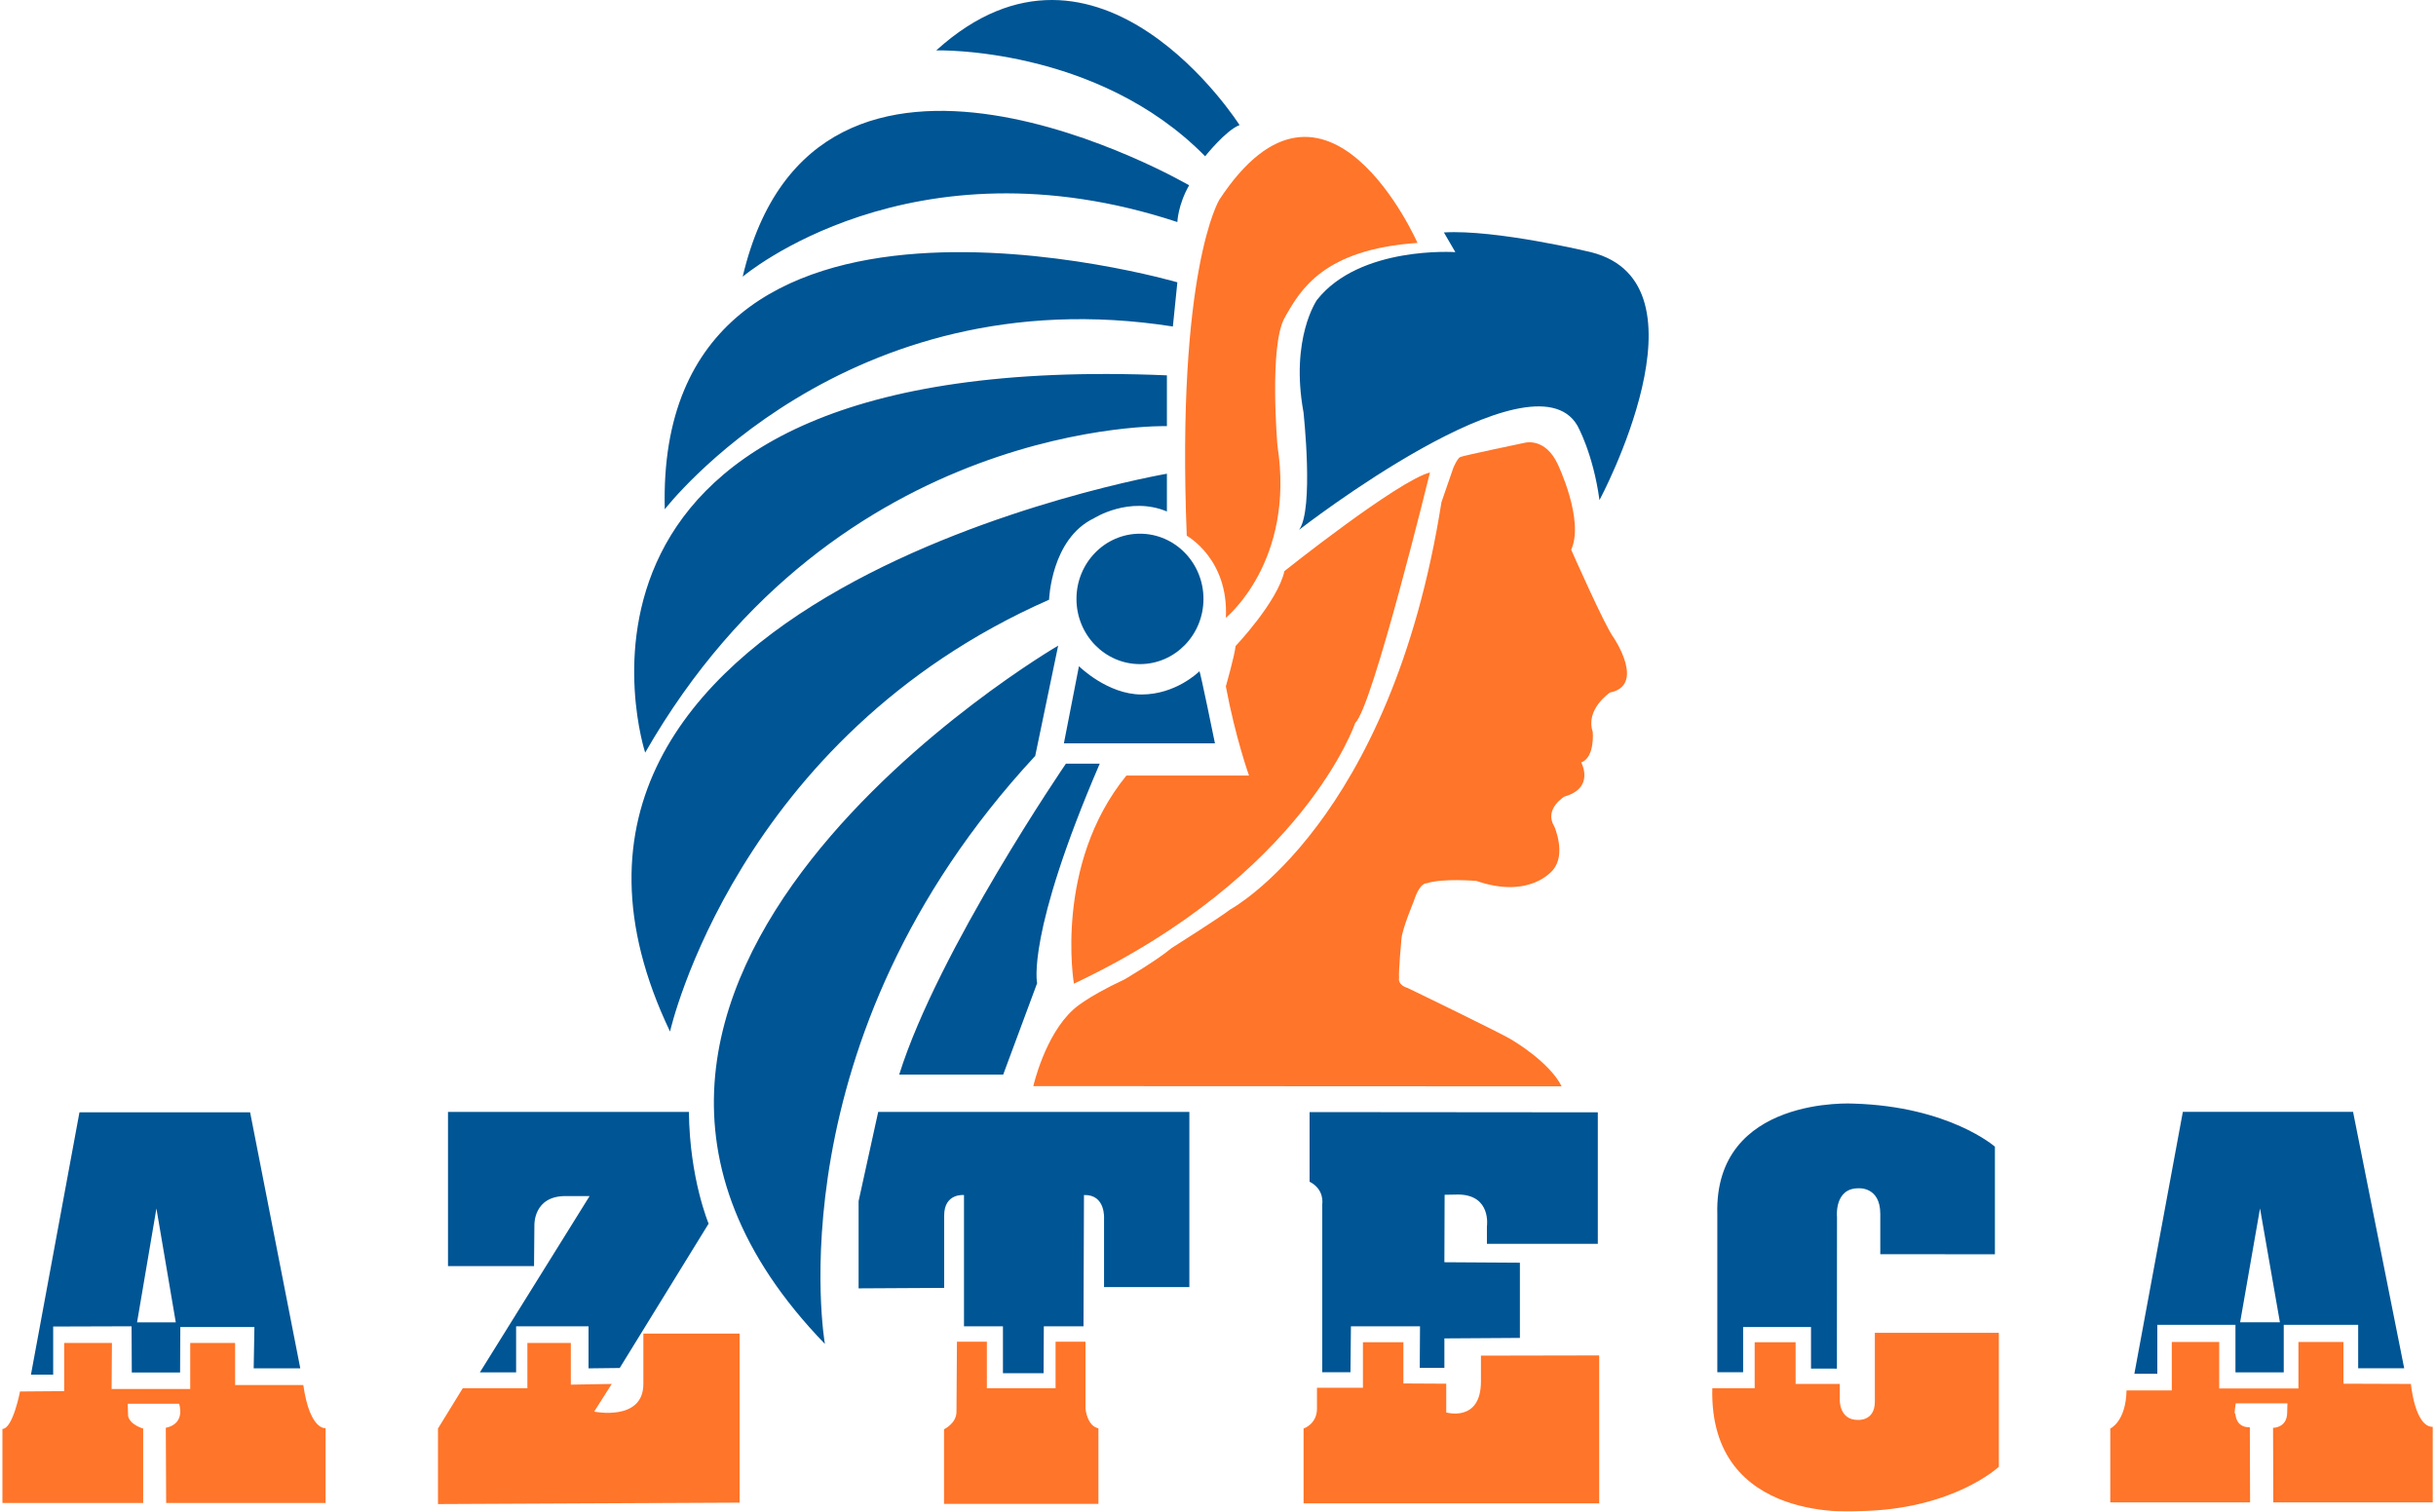
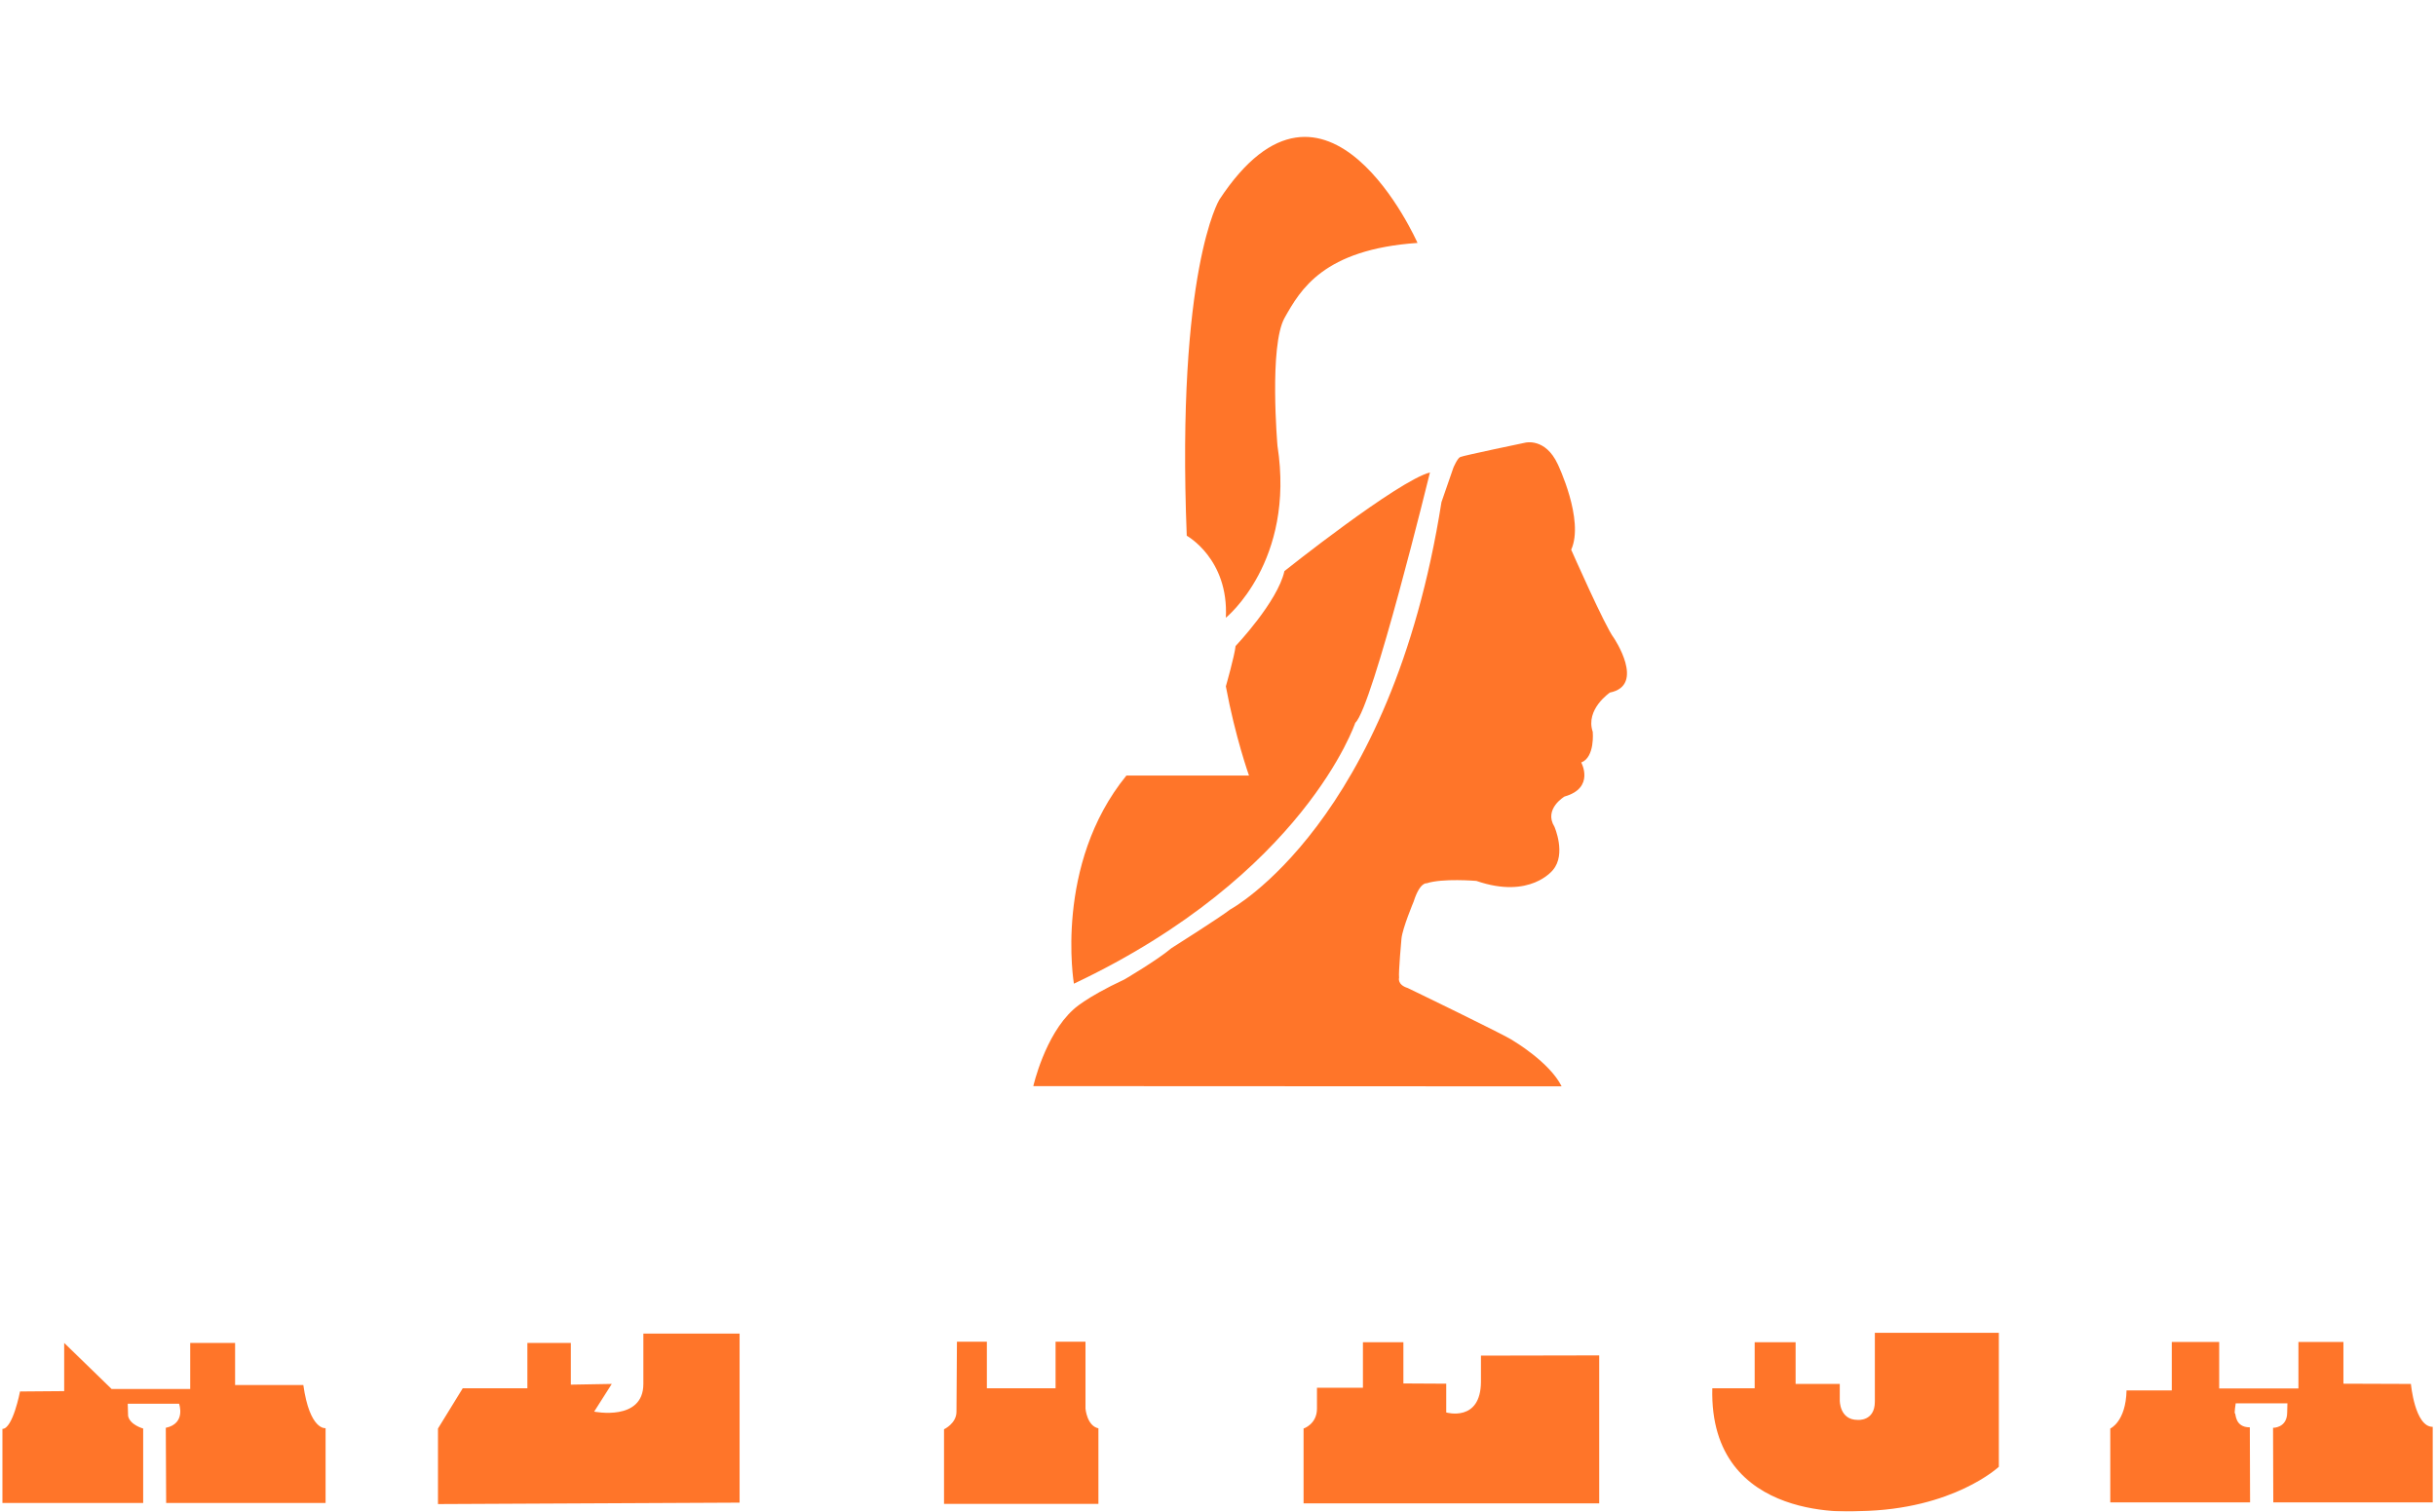
<svg xmlns="http://www.w3.org/2000/svg" width="427px" height="265px" viewBox="0 0 427 265" version="1.1">
  <title>Group 3</title>
  <defs>
    <filter id="filter-1">
      <feColorMatrix in="SourceGraphic" type="matrix" values="0 0 0 0 1 0 0 0 0 1 0 0 0 0 1 0 0 0 1 0" />
    </filter>
  </defs>
  <g id="Templates" stroke="none" stroke-width="1" fill="none" fill-rule="evenodd">
    <g id="Group-3" transform="translate(-509, -274)" filter="url(#filter-1)">
      <g transform="translate(509, 274)">
-         <path d="M24.025,231.831 L27.419,211.865 L30.812,231.831 L24.025,231.831 Z M392.665,231.822 L396.153,211.857 L399.64,231.822 L392.665,231.822 Z M421.425,239.877 L412.461,194.923 L382.627,194.923 L374.127,240.851 L378.149,240.851 L378.149,232.268 L391.848,232.268 L391.848,240.597 L400.311,240.597 L400.311,232.268 L413.36,232.268 L413.36,239.877 L421.425,239.877 Z M301.024,240.579 L305.548,240.579 L305.548,232.651 L317.447,232.651 L317.447,239.941 L321.986,239.946 L322.002,213.335 C322.002,213.335 321.483,208.296 325.787,208.328 C325.787,208.328 329.59,208.01 329.59,212.811 L329.59,219.885 L349.683,219.9 L349.683,201.032 C349.683,201.032 341.702,193.99 324.924,193.481 C324.924,193.481 300.438,192.019 301.024,212.874 L301.024,240.579 Z M227.71,92.891 C227.71,92.891 268.556,61.098 276.474,74.578 C276.474,74.578 279.239,79.411 280.37,87.677 C280.37,87.677 300.73,49.696 278.862,44.206 C278.862,44.206 262.16,40.199 253.097,40.751 L255.108,44.206 C255.108,44.206 238.393,43.04 230.852,52.578 C230.852,52.578 226.123,59.318 228.488,72.289 C228.488,72.289 230.349,89.33 227.71,92.891 L227.71,92.891 Z M236.717,240.579 L231.775,240.579 L231.775,211.119 C231.775,211.119 232.233,208.533 229.553,207.177 L229.553,194.969 L280.077,195.012 L280.077,218.071 L260.638,218.071 L260.638,215.019 C260.638,215.019 261.478,209.508 255.654,209.423 L253.223,209.466 L253.182,221.293 L266.419,221.377 L266.419,234.561 L253.182,234.646 L253.182,239.817 L248.867,239.817 L248.909,232.526 L236.802,232.526 L236.717,240.579 Z M153.936,194.943 L208.481,194.943 L208.481,225.655 L193.525,225.655 L193.525,213.701 C193.525,213.701 193.861,209.383 190.006,209.51 L189.923,232.527 L182.968,232.527 L182.927,240.751 L175.804,240.751 L175.804,232.527 L168.976,232.527 L168.976,209.513 C168.976,209.513 165.499,209.132 165.499,213.116 L165.499,225.791 L150.501,225.875 L150.501,210.577 L153.936,194.943 Z M84.121,240.597 L90.468,240.597 L90.468,232.522 L103.161,232.522 L103.161,239.898 L108.629,239.834 L124.213,214.527 C124.213,214.527 120.882,206.643 120.757,194.943 L78.528,194.943 L78.528,221.967 L93.61,221.967 L93.673,214.846 C93.673,214.846 93.422,209.568 99.329,209.695 L103.35,209.695 L84.121,240.597 Z M164.116,8.832 C164.116,8.832 192.268,8.069 211.246,27.399 C211.246,27.399 214.891,22.82 217.279,21.93 C217.279,21.93 192.596,-16.954 164.116,8.832 L164.116,8.832 Z M130.183,48.509 C130.183,48.509 159.571,23.499 206.377,38.928 C206.377,38.928 206.471,35.928 208.44,32.485 C208.44,32.485 142.918,-5.665 130.183,48.509 L130.183,48.509 Z M116.527,89.287 C116.527,89.287 148.112,48.254 205.59,57.241 L206.377,49.493 C206.377,49.493 114.767,22.82 116.527,89.287 L116.527,89.287 Z M204.544,74.705 C204.544,74.705 146.772,73.216 113.09,131.95 C113.09,131.95 89.883,60.971 204.544,65.804 L204.544,74.705 Z M210.953,104.999 C210.953,111.313 205.969,116.43 199.823,116.43 C193.675,116.43 188.692,111.313 188.692,104.999 C188.692,98.688 193.675,93.569 199.823,93.569 C205.969,93.569 210.953,98.688 210.953,104.999 L210.953,104.999 Z M189.126,116.798 C189.126,116.798 194.112,121.758 200.104,121.758 C206.093,121.758 210.115,117.816 210.241,117.689 C210.366,117.561 212.964,130.32 212.964,130.32 L186.487,130.32 L189.126,116.798 Z M157.62,188.395 L175.847,188.395 L181.796,172.371 C181.796,172.371 179.826,163.937 192.771,133.882 L186.843,133.882 C186.843,133.882 164.446,166.606 157.62,188.395 L157.62,188.395 Z M117.448,180.849 C117.448,180.849 129.01,129.304 183.89,105.142 C183.89,105.142 184.225,94.458 191.766,90.856 C191.766,90.856 197.925,86.914 204.544,89.669 L204.544,83.051 C204.544,83.051 80.916,104.378 117.448,180.849 L117.448,180.849 Z M144.594,235.617 C144.594,235.617 135.21,182.376 181.46,132.525 L185.482,113.195 C185.482,113.195 83.599,172.541 144.594,235.617 L144.594,235.617 Z M52.638,239.898 L43.841,195.008 L13.929,195.008 L5.425,241 L9.321,241 L9.321,232.565 L23.062,232.522 L23.103,240.618 L31.566,240.618 L31.608,232.65 L44.595,232.65 L44.469,239.898 L52.638,239.898 Z" id="Fill-1" fill="#005594" />
-         <path d="M300.146,243.385 L307.573,243.385 L307.573,235.313 L314.748,235.313 L314.748,242.628 L322.489,242.628 L322.489,245.508 C322.489,245.508 322.428,248.935 325.616,248.935 C325.616,248.935 328.637,249.229 328.637,245.739 L328.637,233.671 L350.372,233.671 L350.372,257.152 C350.372,257.152 342.42,264.636 326.077,264.922 C326.077,264.922 299.537,267.475 300.146,243.385 L300.146,243.385 Z M76.772,263.44 L76.772,250.448 L81.114,243.385 L92.443,243.385 L92.443,235.439 L100.059,235.439 L100.059,242.755 L107.235,242.628 L104.15,247.484 C104.15,247.484 112.773,249.25 112.773,242.628 L112.773,233.799 L129.641,233.799 L129.641,263.44 L76.772,263.692 L76.772,263.44 Z M0.425,263.502 L25.097,263.502 L25.097,250.448 C25.097,250.448 22.769,249.818 22.454,248.241 L22.391,246.098 L31.391,246.098 C31.391,246.098 32.65,249.566 29.063,250.322 L29.125,263.502 L57.071,263.502 L57.071,250.385 C57.071,250.385 54.302,250.827 53.169,242.818 L41.21,242.818 L41.21,235.439 L33.343,235.439 L33.343,243.511 L19.559,243.511 L19.622,235.439 L11.25,235.439 L11.25,243.89 L3.509,243.952 C3.509,243.952 2.251,250.511 0.425,250.511 L0.425,263.502 Z M252.669,88.037 L254.765,81.983 C254.765,81.983 255.438,80.385 255.942,80.133 C256.445,79.881 267.353,77.61 267.353,77.61 C267.353,77.61 270.879,76.686 273.06,81.394 C273.06,81.394 277.76,91.176 275.411,96.375 C275.411,96.375 281.368,109.895 282.879,111.828 C282.879,111.828 288.501,120.153 282.208,121.414 C282.208,121.414 277.843,124.352 279.187,128.304 C279.187,128.304 279.605,132.753 277.173,133.678 C277.173,133.678 279.607,138.135 274.237,139.648 C274.237,139.648 270.544,141.83 272.474,144.942 C272.474,144.942 274.572,149.732 272.222,152.507 C272.222,152.507 268.276,157.72 258.794,154.441 C258.794,154.441 252.836,153.936 250.066,154.861 C250.066,154.861 248.892,154.607 247.801,158.055 C247.801,158.055 245.83,162.747 245.661,164.555 C245.661,164.555 245.116,170.483 245.242,171.408 C245.242,171.408 244.864,172.628 246.752,173.217 C246.752,173.217 264.011,181.545 265.2,182.428 C265.2,182.428 271.635,186.213 273.733,190.459 L181.127,190.416 C181.127,190.416 183.14,181.503 188.133,177.004 C188.133,177.004 190.106,174.986 197.114,171.707 C197.114,171.707 202.861,168.332 205.338,166.23 C205.338,166.23 213.856,160.849 215.619,159.461 C215.619,159.461 243.772,144.374 252.669,88.037 L252.669,88.037 Z M208.022,93.923 C208.022,93.923 215.396,97.959 214.877,108.302 C214.877,108.302 227.072,98.464 223.925,78.157 C223.925,78.157 222.414,60.625 225.183,55.706 C227.953,50.787 231.981,43.724 248.471,42.589 C248.471,42.589 232.534,6.39 213.728,35.021 C213.728,35.021 206.184,47.339 208.022,93.923 L208.022,93.923 Z M197.449,135.965 L218.933,135.965 C218.933,135.965 216.529,129.238 214.877,120.326 C214.877,120.326 216.414,114.944 216.581,113.263 C216.581,113.263 223.967,105.48 225.141,100.122 C225.141,100.122 244.949,84.337 250.655,82.824 C250.655,82.824 240.584,124.025 237.563,126.717 C237.563,126.717 228.672,153.32 188.243,172.459 C188.243,172.459 184.698,151.604 197.449,135.965 L197.449,135.965 Z M369.905,263.398 L369.905,250.449 C369.905,250.449 372.632,249.273 372.757,243.765 L380.688,243.765 L380.688,235.272 L388.996,235.272 L388.996,243.428 L402.885,243.428 L402.885,235.272 L410.773,235.272 L410.773,242.587 L422.606,242.629 C422.606,242.629 423.278,250.155 426.425,250.155 L426.425,263.398 L398.479,263.398 L398.437,250.323 C398.437,250.323 400.913,250.365 400.913,247.632 L400.955,246.035 L391.891,246.035 C391.891,246.035 391.599,247.843 391.765,247.801 C391.934,247.758 391.682,250.239 394.368,250.239 L394.409,263.398 L369.905,263.398 Z M230.848,243.302 L238.904,243.302 L238.904,235.313 L245.997,235.313 L245.997,242.545 L253.507,242.586 L253.507,247.631 C253.507,247.631 259.551,249.397 259.591,242.25 L259.591,237.667 L280.32,237.626 L280.32,263.566 L228.5,263.566 L228.5,250.448 C228.5,250.448 230.848,249.693 230.848,246.959 L230.848,243.302 Z M167.741,235.231 L172.985,235.231 L172.985,243.387 L185.028,243.387 L185.028,235.231 L190.273,235.231 L190.273,246.961 C190.273,246.961 190.525,249.989 192.539,250.409 L192.539,263.653 L165.475,263.653 L165.475,250.577 C165.475,250.577 167.657,249.569 167.657,247.508 C167.657,245.448 167.741,235.231 167.741,235.231 L167.741,235.231 Z" id="Fill-4" fill="#FF7529" />
+         <path d="M300.146,243.385 L307.573,243.385 L307.573,235.313 L314.748,235.313 L314.748,242.628 L322.489,242.628 L322.489,245.508 C322.489,245.508 322.428,248.935 325.616,248.935 C325.616,248.935 328.637,249.229 328.637,245.739 L328.637,233.671 L350.372,233.671 L350.372,257.152 C350.372,257.152 342.42,264.636 326.077,264.922 C326.077,264.922 299.537,267.475 300.146,243.385 L300.146,243.385 Z M76.772,263.44 L76.772,250.448 L81.114,243.385 L92.443,243.385 L92.443,235.439 L100.059,235.439 L100.059,242.755 L107.235,242.628 L104.15,247.484 C104.15,247.484 112.773,249.25 112.773,242.628 L112.773,233.799 L129.641,233.799 L129.641,263.44 L76.772,263.692 L76.772,263.44 Z M0.425,263.502 L25.097,263.502 L25.097,250.448 C25.097,250.448 22.769,249.818 22.454,248.241 L22.391,246.098 L31.391,246.098 C31.391,246.098 32.65,249.566 29.063,250.322 L29.125,263.502 L57.071,263.502 L57.071,250.385 C57.071,250.385 54.302,250.827 53.169,242.818 L41.21,242.818 L41.21,235.439 L33.343,235.439 L33.343,243.511 L19.559,243.511 L11.25,235.439 L11.25,243.89 L3.509,243.952 C3.509,243.952 2.251,250.511 0.425,250.511 L0.425,263.502 Z M252.669,88.037 L254.765,81.983 C254.765,81.983 255.438,80.385 255.942,80.133 C256.445,79.881 267.353,77.61 267.353,77.61 C267.353,77.61 270.879,76.686 273.06,81.394 C273.06,81.394 277.76,91.176 275.411,96.375 C275.411,96.375 281.368,109.895 282.879,111.828 C282.879,111.828 288.501,120.153 282.208,121.414 C282.208,121.414 277.843,124.352 279.187,128.304 C279.187,128.304 279.605,132.753 277.173,133.678 C277.173,133.678 279.607,138.135 274.237,139.648 C274.237,139.648 270.544,141.83 272.474,144.942 C272.474,144.942 274.572,149.732 272.222,152.507 C272.222,152.507 268.276,157.72 258.794,154.441 C258.794,154.441 252.836,153.936 250.066,154.861 C250.066,154.861 248.892,154.607 247.801,158.055 C247.801,158.055 245.83,162.747 245.661,164.555 C245.661,164.555 245.116,170.483 245.242,171.408 C245.242,171.408 244.864,172.628 246.752,173.217 C246.752,173.217 264.011,181.545 265.2,182.428 C265.2,182.428 271.635,186.213 273.733,190.459 L181.127,190.416 C181.127,190.416 183.14,181.503 188.133,177.004 C188.133,177.004 190.106,174.986 197.114,171.707 C197.114,171.707 202.861,168.332 205.338,166.23 C205.338,166.23 213.856,160.849 215.619,159.461 C215.619,159.461 243.772,144.374 252.669,88.037 L252.669,88.037 Z M208.022,93.923 C208.022,93.923 215.396,97.959 214.877,108.302 C214.877,108.302 227.072,98.464 223.925,78.157 C223.925,78.157 222.414,60.625 225.183,55.706 C227.953,50.787 231.981,43.724 248.471,42.589 C248.471,42.589 232.534,6.39 213.728,35.021 C213.728,35.021 206.184,47.339 208.022,93.923 L208.022,93.923 Z M197.449,135.965 L218.933,135.965 C218.933,135.965 216.529,129.238 214.877,120.326 C214.877,120.326 216.414,114.944 216.581,113.263 C216.581,113.263 223.967,105.48 225.141,100.122 C225.141,100.122 244.949,84.337 250.655,82.824 C250.655,82.824 240.584,124.025 237.563,126.717 C237.563,126.717 228.672,153.32 188.243,172.459 C188.243,172.459 184.698,151.604 197.449,135.965 L197.449,135.965 Z M369.905,263.398 L369.905,250.449 C369.905,250.449 372.632,249.273 372.757,243.765 L380.688,243.765 L380.688,235.272 L388.996,235.272 L388.996,243.428 L402.885,243.428 L402.885,235.272 L410.773,235.272 L410.773,242.587 L422.606,242.629 C422.606,242.629 423.278,250.155 426.425,250.155 L426.425,263.398 L398.479,263.398 L398.437,250.323 C398.437,250.323 400.913,250.365 400.913,247.632 L400.955,246.035 L391.891,246.035 C391.891,246.035 391.599,247.843 391.765,247.801 C391.934,247.758 391.682,250.239 394.368,250.239 L394.409,263.398 L369.905,263.398 Z M230.848,243.302 L238.904,243.302 L238.904,235.313 L245.997,235.313 L245.997,242.545 L253.507,242.586 L253.507,247.631 C253.507,247.631 259.551,249.397 259.591,242.25 L259.591,237.667 L280.32,237.626 L280.32,263.566 L228.5,263.566 L228.5,250.448 C228.5,250.448 230.848,249.693 230.848,246.959 L230.848,243.302 Z M167.741,235.231 L172.985,235.231 L172.985,243.387 L185.028,243.387 L185.028,235.231 L190.273,235.231 L190.273,246.961 C190.273,246.961 190.525,249.989 192.539,250.409 L192.539,263.653 L165.475,263.653 L165.475,250.577 C165.475,250.577 167.657,249.569 167.657,247.508 C167.657,245.448 167.741,235.231 167.741,235.231 L167.741,235.231 Z" id="Fill-4" fill="#FF7529" />
      </g>
    </g>
  </g>
</svg>